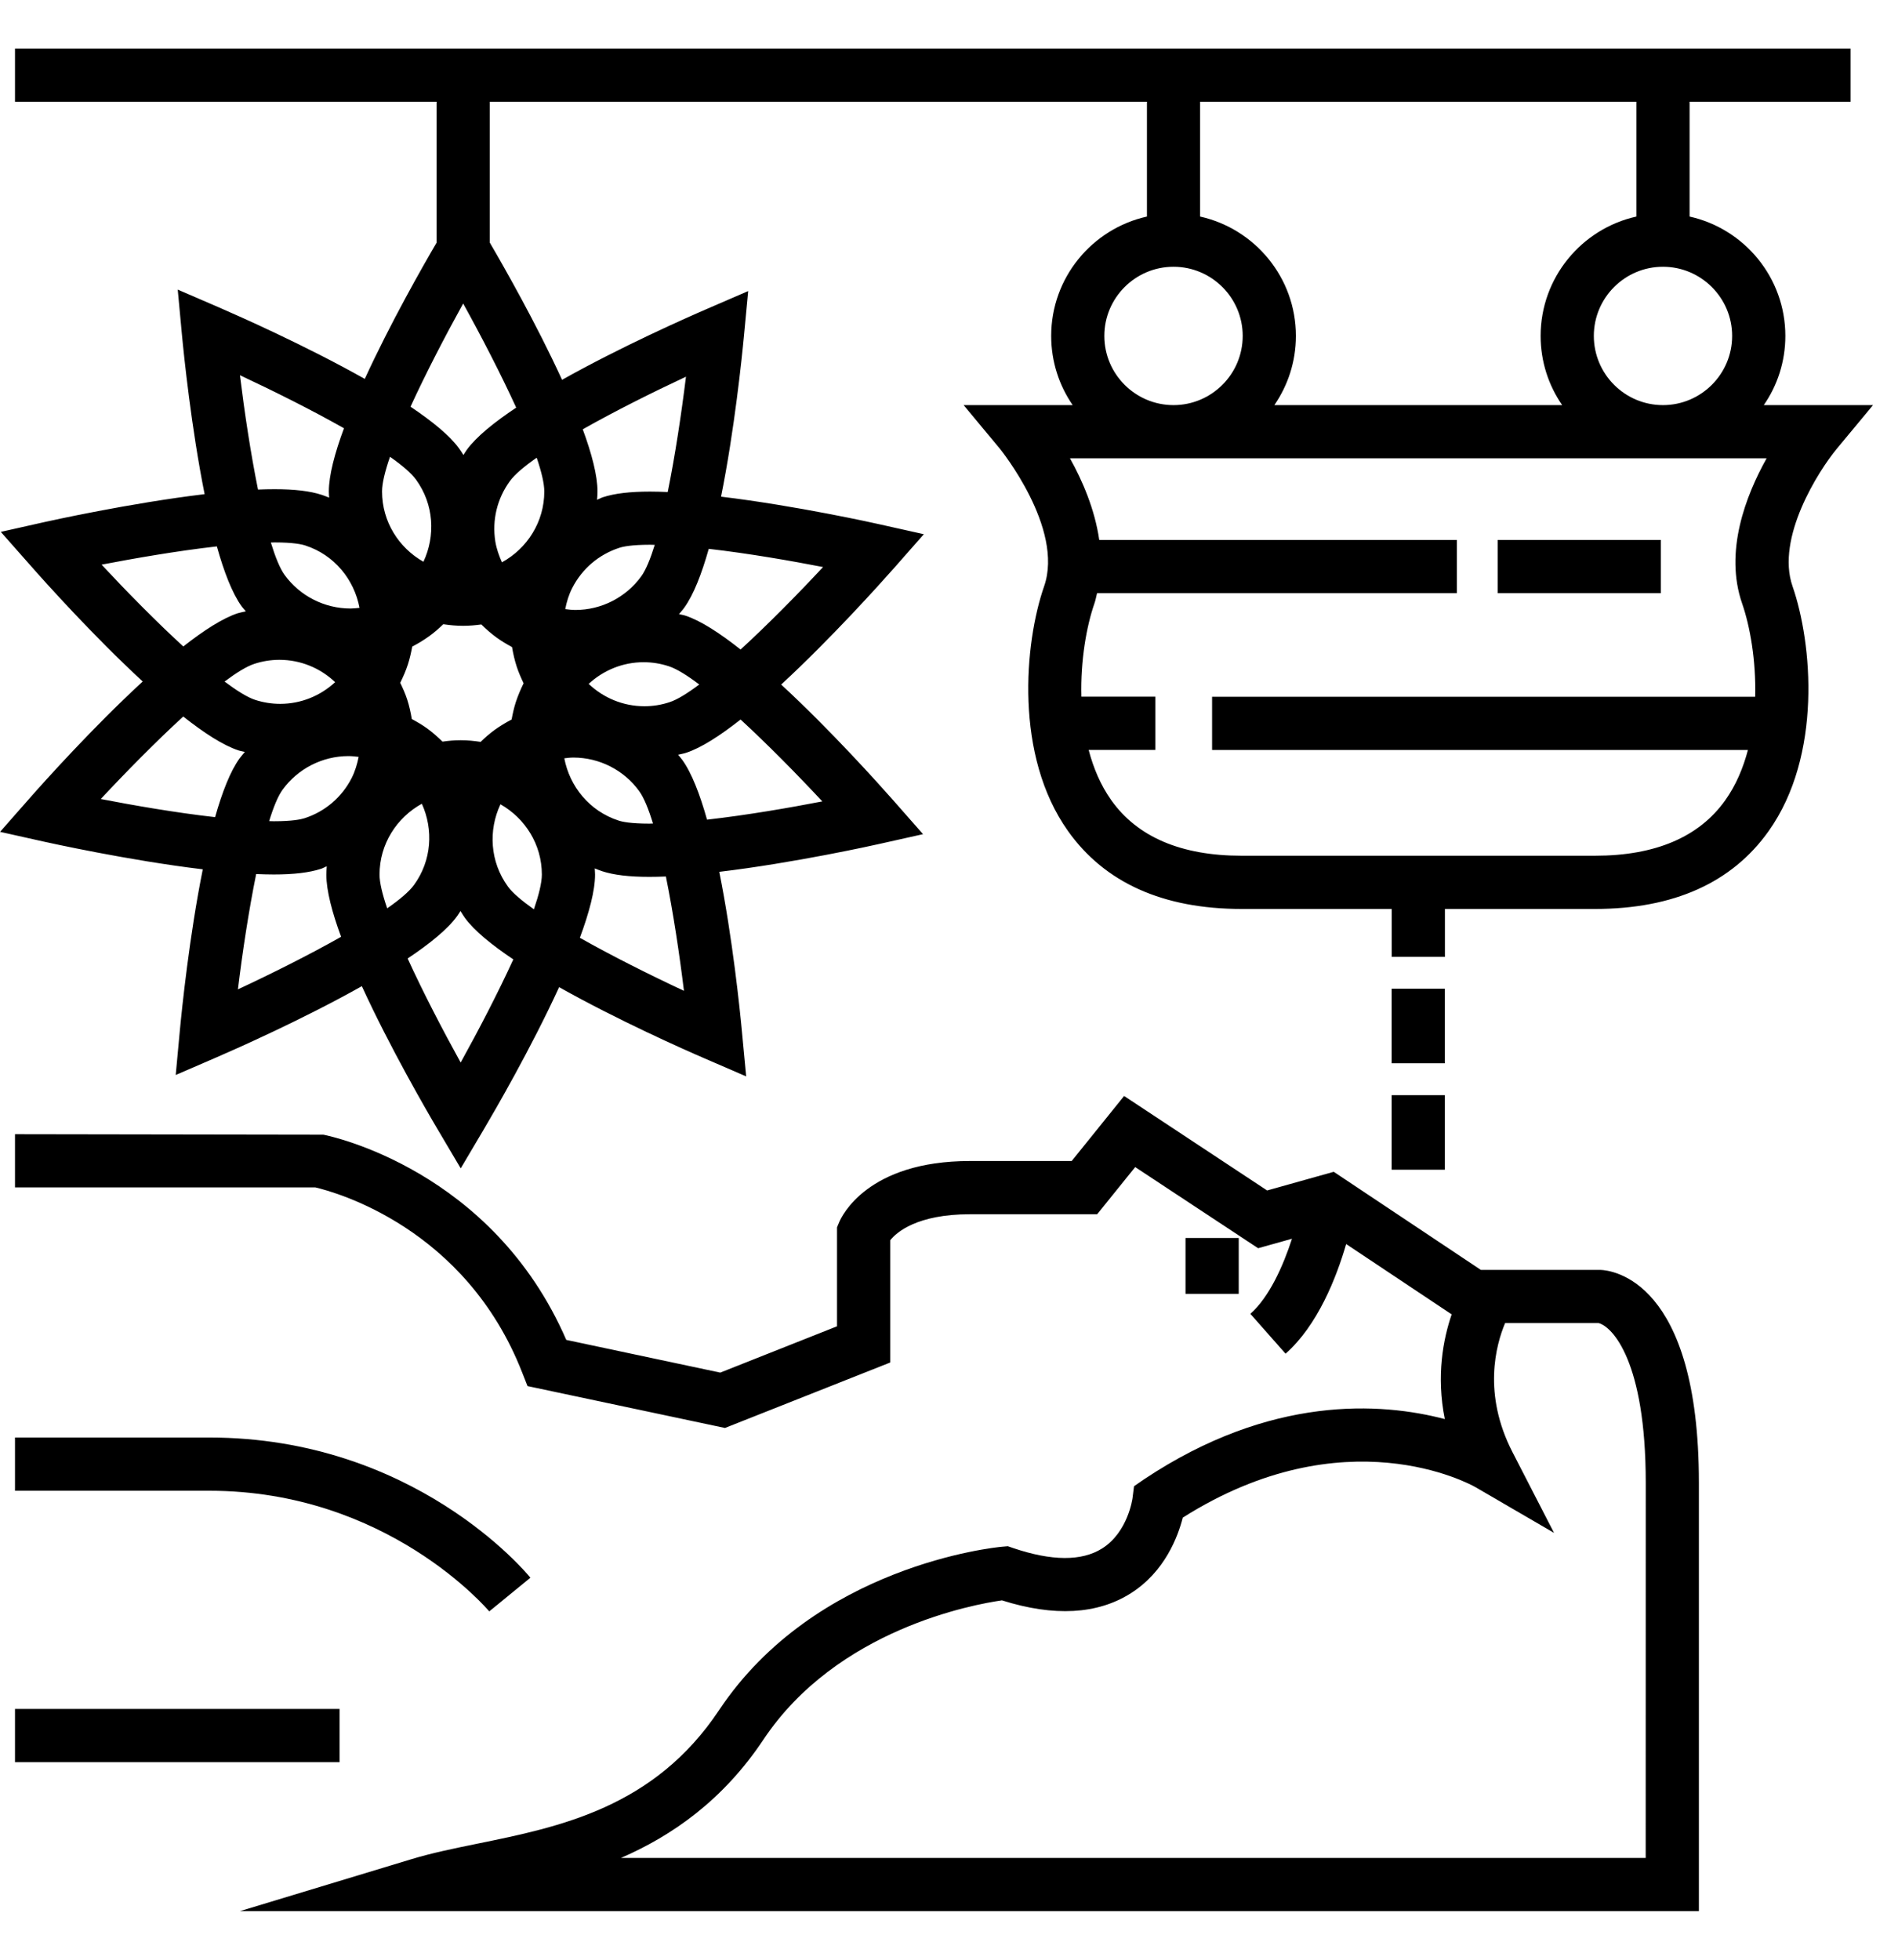
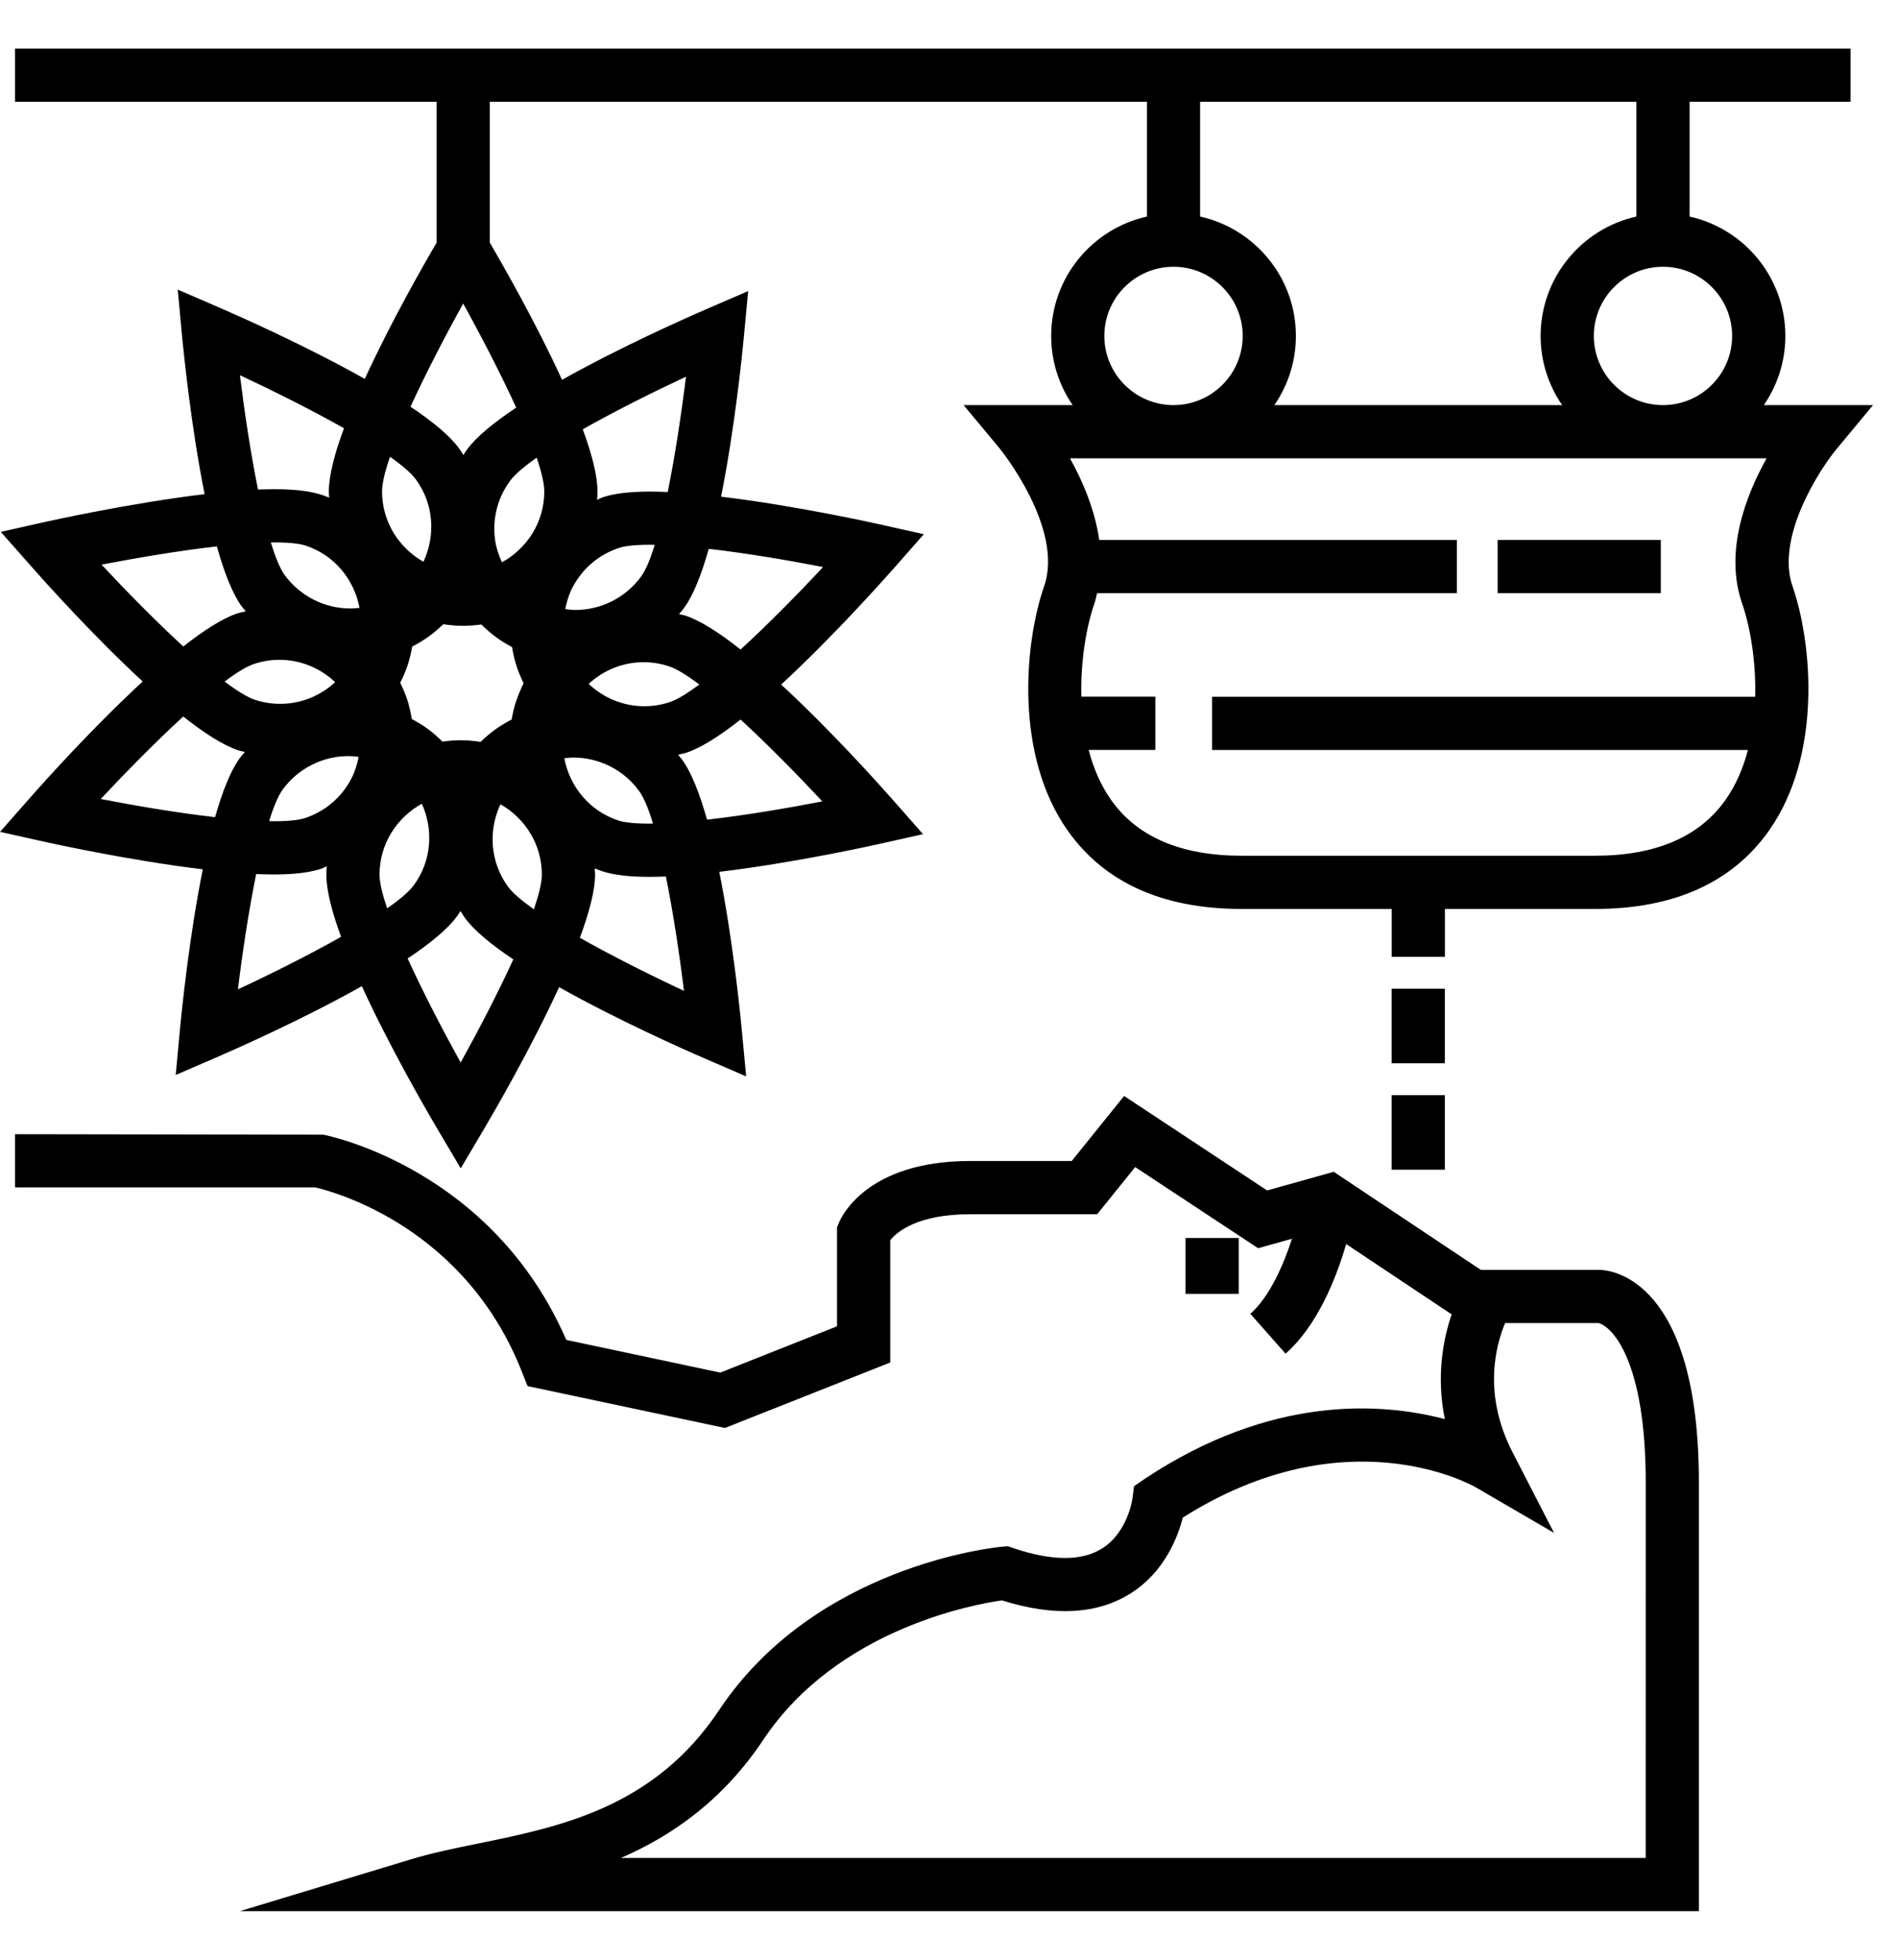
<svg xmlns="http://www.w3.org/2000/svg" width="31" height="32" viewBox="0 0 31 32" fill="none">
  <path d="M26.141 20.736H24.187L21.784 19.134L20.696 19.439L18.36 17.896L17.504 18.958H15.843C14.168 18.958 13.746 19.859 13.704 19.962L13.671 20.041V21.657L11.764 22.413L9.249 21.879C8.042 19.101 5.397 18.551 5.282 18.528L0.245 18.52V19.389H5.151C5.475 19.465 7.605 20.045 8.53 22.415L8.616 22.633L11.841 23.317L14.54 22.248V20.251C14.644 20.122 14.976 19.827 15.844 19.827H17.92L18.541 19.057L20.549 20.382L21.102 20.227C20.958 20.67 20.733 21.178 20.422 21.453L20.997 22.104C21.521 21.642 21.826 20.866 21.987 20.314L23.71 21.462C23.573 21.862 23.455 22.463 23.598 23.172C22.559 22.899 20.757 22.775 18.688 24.154L18.522 24.268L18.497 24.465C18.496 24.471 18.422 25.021 18 25.285C17.666 25.495 17.178 25.491 16.548 25.278L16.461 25.248L16.368 25.256C16.245 25.267 13.319 25.563 11.745 27.924C10.684 29.517 9.147 29.83 7.792 30.106C7.41 30.184 7.05 30.258 6.724 30.357L3.917 31.207H27.748V24.212C27.748 20.891 26.32 20.743 26.141 20.736ZM26.879 30.338H10.142C10.979 29.974 11.808 29.397 12.468 28.407C13.673 26.599 15.908 26.197 16.365 26.132C17.217 26.401 17.925 26.362 18.471 26.015C19.025 25.663 19.239 25.092 19.318 24.781C21.966 23.106 24.012 24.234 24.098 24.283L25.382 25.03L24.702 23.709C24.215 22.761 24.432 21.963 24.583 21.604H26.109C26.334 21.662 26.88 22.225 26.88 24.211L26.879 30.338Z" fill="black" />
-   <path d="M7.991 26.312L8.663 25.762C8.587 25.668 6.757 23.473 3.417 23.473H0.245V24.342H3.417C6.331 24.342 7.974 26.293 7.991 26.312Z" fill="black" />
-   <path d="M5.546 27.905H0.245V28.774H5.546V27.905Z" fill="black" />
  <path d="M20.232 20.215H19.363V21.127H20.232V20.215Z" fill="black" />
  <path d="M30.592 6.615H28.808C29.03 6.294 29.16 5.905 29.16 5.485C29.16 4.533 28.49 3.735 27.596 3.536V1.662H30.225V0.793H0.245V1.662H7.131V3.962C6.904 4.35 6.377 5.274 5.958 6.187C4.99 5.642 3.9 5.16 3.577 5.02L2.903 4.729L2.971 5.46C3.004 5.808 3.125 6.985 3.342 8.069C2.12 8.215 0.803 8.508 0.73 8.524L0.013 8.685L0.499 9.235C0.73 9.498 1.519 10.379 2.331 11.128C1.514 11.88 0.718 12.768 0.486 13.032L0.001 13.583L0.717 13.743C0.79 13.759 2.095 14.049 3.312 14.195C3.093 15.284 2.971 16.472 2.938 16.822L2.87 17.553L3.544 17.262C3.864 17.123 4.946 16.645 5.91 16.103C6.373 17.112 6.972 18.144 7.151 18.446L7.525 19.078L7.899 18.446C8.077 18.145 8.671 17.123 9.132 16.119C10.1 16.663 11.191 17.146 11.514 17.285L12.187 17.576L12.118 16.845C12.086 16.497 11.965 15.32 11.748 14.236C12.97 14.091 14.287 13.798 14.36 13.781L15.076 13.621L14.591 13.07C14.36 12.808 13.571 11.927 12.759 11.178C13.575 10.425 14.371 9.537 14.604 9.274L15.089 8.723L14.373 8.563C14.3 8.546 12.995 8.256 11.777 8.11C11.996 7.021 12.118 5.834 12.151 5.484L12.22 4.753L11.547 5.044C11.225 5.183 10.144 5.661 9.18 6.202C8.76 5.285 8.228 4.352 8 3.962V1.662H18.733V3.536C17.839 3.735 17.169 4.533 17.169 5.485C17.169 5.905 17.299 6.294 17.52 6.615H15.739L16.331 7.327C16.342 7.34 17.382 8.628 17.054 9.572C16.73 10.503 16.567 12.337 17.444 13.57C18.044 14.414 18.997 14.842 20.277 14.842H22.731V15.624H23.6V14.842H26.054C27.334 14.842 28.288 14.414 28.887 13.571C29.764 12.338 29.601 10.504 29.277 9.572C29.002 8.781 29.706 7.683 30 7.328L30.592 6.615ZM3.919 6.127C4.475 6.387 5.093 6.696 5.618 6.993C5.468 7.398 5.371 7.762 5.371 8.025C5.371 8.059 5.374 8.093 5.376 8.126C5.336 8.111 5.297 8.093 5.254 8.08C5.064 8.018 4.812 7.988 4.485 7.988C4.398 7.988 4.307 7.99 4.214 7.994C4.095 7.407 3.993 6.731 3.919 6.127ZM8.09 8.842C8.035 8.492 8.119 8.142 8.328 7.856C8.406 7.748 8.56 7.617 8.766 7.474C8.844 7.704 8.89 7.895 8.89 8.025C8.89 8.525 8.608 8.957 8.198 9.182C8.15 9.074 8.11 8.962 8.09 8.842ZM6.762 14.45C6.684 14.558 6.529 14.689 6.324 14.832C6.245 14.602 6.199 14.411 6.199 14.281C6.199 13.781 6.481 13.35 6.89 13.124C7.081 13.545 7.052 14.052 6.762 14.45ZM7.565 10.219C7.666 10.219 7.764 10.21 7.862 10.197C7.939 10.273 8.021 10.345 8.11 10.41C8.191 10.469 8.276 10.519 8.363 10.566C8.381 10.673 8.405 10.779 8.439 10.884C8.47 10.979 8.51 11.069 8.552 11.157C8.504 11.255 8.461 11.356 8.426 11.461C8.395 11.556 8.374 11.653 8.356 11.749C8.26 11.799 8.166 11.856 8.077 11.92C7.995 11.98 7.92 12.046 7.85 12.114C7.743 12.098 7.635 12.087 7.524 12.087C7.423 12.087 7.324 12.096 7.227 12.11C7.15 12.034 7.069 11.962 6.98 11.897C6.899 11.838 6.813 11.788 6.726 11.741C6.708 11.634 6.685 11.528 6.651 11.423C6.62 11.327 6.579 11.237 6.537 11.149C6.585 11.052 6.629 10.952 6.663 10.846C6.694 10.75 6.715 10.654 6.733 10.558C6.829 10.508 6.923 10.451 7.013 10.386C7.095 10.327 7.169 10.261 7.24 10.193C7.347 10.209 7.454 10.219 7.565 10.219ZM5.872 9.925C5.823 9.93 5.774 9.936 5.724 9.936C5.3 9.936 4.899 9.732 4.65 9.39C4.572 9.283 4.497 9.097 4.424 8.859C4.444 8.859 4.465 8.857 4.485 8.857C4.789 8.857 4.929 8.888 4.986 8.907C5.462 9.061 5.785 9.464 5.872 9.925ZM4.154 10.84C4.287 10.796 4.425 10.774 4.564 10.774C4.912 10.774 5.234 10.911 5.474 11.139C5.235 11.36 4.919 11.493 4.576 11.493C4.438 11.493 4.3 11.471 4.167 11.428C4.04 11.386 3.868 11.279 3.668 11.129C3.863 10.983 4.03 10.88 4.154 10.84ZM4.617 12.893C4.866 12.551 5.267 12.346 5.691 12.346C5.747 12.346 5.803 12.352 5.858 12.359C5.834 12.477 5.8 12.592 5.745 12.702C5.584 13.018 5.31 13.252 4.973 13.361C4.916 13.379 4.776 13.41 4.472 13.41C4.448 13.41 4.42 13.408 4.396 13.408C4.467 13.177 4.541 12.997 4.617 12.893ZM8.174 13.133C8.575 13.361 8.85 13.787 8.85 14.281C8.85 14.414 8.801 14.611 8.72 14.848C8.521 14.707 8.371 14.58 8.295 14.475C8.001 14.07 7.975 13.556 8.174 13.133ZM9.217 12.382C9.266 12.376 9.315 12.37 9.365 12.37C9.789 12.37 10.191 12.574 10.439 12.917C10.517 13.024 10.593 13.21 10.665 13.447C10.646 13.447 10.624 13.449 10.605 13.449C10.301 13.449 10.16 13.418 10.104 13.399C9.628 13.245 9.304 12.842 9.217 12.382ZM10.935 11.466C10.802 11.51 10.664 11.532 10.526 11.532C10.177 11.532 9.855 11.395 9.615 11.167C9.854 10.946 10.17 10.813 10.512 10.813C10.651 10.813 10.789 10.835 10.923 10.879C11.05 10.92 11.221 11.026 11.421 11.177C11.226 11.323 11.059 11.426 10.935 11.466ZM10.472 9.413C10.223 9.755 9.822 9.96 9.398 9.96C9.342 9.96 9.287 9.953 9.232 9.946C9.255 9.829 9.289 9.714 9.345 9.604C9.506 9.288 9.78 9.054 10.116 8.945C10.173 8.926 10.313 8.895 10.617 8.895C10.641 8.895 10.669 8.897 10.694 8.897C10.622 9.129 10.548 9.309 10.472 9.413ZM6.916 9.173C6.514 8.945 6.24 8.519 6.24 8.025C6.24 7.892 6.288 7.695 6.37 7.459C6.569 7.599 6.718 7.726 6.795 7.832C7.089 8.236 7.114 8.75 6.916 9.173ZM1.659 9.22C2.175 9.121 2.886 8.996 3.542 8.922C3.658 9.337 3.793 9.688 3.947 9.901C3.968 9.929 3.992 9.955 4.015 9.982C3.972 9.993 3.928 10 3.885 10.013C3.639 10.093 3.328 10.294 2.994 10.556C2.553 10.152 2.074 9.665 1.659 9.22ZM1.646 13.047C2.065 12.598 2.549 12.107 2.993 11.7C3.332 11.968 3.648 12.173 3.898 12.254C3.931 12.265 3.966 12.269 3.999 12.278C3.971 12.313 3.941 12.345 3.915 12.381C3.762 12.591 3.629 12.935 3.513 13.343C2.862 13.27 2.158 13.146 1.646 13.047ZM3.886 16.155C3.96 15.546 4.064 14.863 4.184 14.272C4.283 14.276 4.38 14.279 4.472 14.279C4.799 14.279 5.051 14.249 5.242 14.187C5.275 14.177 5.304 14.158 5.337 14.146C5.334 14.191 5.33 14.235 5.33 14.281C5.33 14.541 5.424 14.898 5.571 15.297C5.049 15.592 4.437 15.898 3.886 16.155ZM7.524 17.35C7.227 16.813 6.909 16.2 6.658 15.651C7.018 15.411 7.31 15.174 7.465 14.961C7.485 14.934 7.502 14.905 7.521 14.876C7.544 14.913 7.566 14.95 7.592 14.986C7.744 15.196 8.031 15.429 8.384 15.666C8.134 16.211 7.819 16.818 7.524 17.35ZM11.171 16.179C10.614 15.919 9.997 15.61 9.471 15.313C9.621 14.908 9.719 14.544 9.719 14.281C9.719 14.247 9.715 14.214 9.714 14.18C9.754 14.195 9.793 14.213 9.835 14.226C10.025 14.288 10.277 14.318 10.605 14.318C10.691 14.318 10.782 14.316 10.876 14.312C10.995 14.899 11.097 15.575 11.171 16.179ZM13.431 13.086C12.914 13.186 12.204 13.31 11.548 13.384C11.431 12.969 11.296 12.618 11.142 12.406C11.121 12.377 11.097 12.351 11.075 12.324C11.118 12.313 11.162 12.307 11.204 12.293C11.451 12.213 11.762 12.012 12.096 11.749C12.537 12.155 13.016 12.641 13.431 13.086ZM13.443 9.259C13.025 9.708 12.54 10.199 12.096 10.606C11.757 10.338 11.442 10.133 11.192 10.052C11.158 10.041 11.123 10.037 11.09 10.028C11.118 9.993 11.149 9.961 11.175 9.924C11.327 9.715 11.461 9.37 11.576 8.962C12.227 9.036 12.931 9.16 13.443 9.259ZM11.204 6.151C11.129 6.76 11.026 7.443 10.906 8.034C10.806 8.03 10.709 8.027 10.617 8.027C10.289 8.027 10.038 8.057 9.848 8.119C9.814 8.13 9.785 8.148 9.752 8.161C9.755 8.116 9.759 8.071 9.759 8.025C9.759 7.766 9.665 7.408 9.518 7.01C10.04 6.715 10.652 6.409 11.204 6.151ZM7.624 7.345C7.604 7.373 7.588 7.401 7.569 7.43C7.545 7.393 7.524 7.357 7.497 7.321C7.345 7.111 7.058 6.878 6.705 6.641C6.955 6.096 7.27 5.489 7.565 4.956C7.862 5.493 8.18 6.107 8.431 6.656C8.072 6.895 7.779 7.132 7.624 7.345ZM28.291 5.485C28.291 6.108 27.784 6.615 27.161 6.615C26.538 6.615 26.032 6.108 26.032 5.485C26.032 4.863 26.538 4.356 27.161 4.356C27.784 4.356 28.291 4.863 28.291 5.485ZM26.727 1.662V3.536C25.833 3.735 25.163 4.533 25.163 5.485C25.163 5.905 25.293 6.294 25.515 6.615H20.814C21.035 6.294 21.166 5.905 21.166 5.485C21.166 4.533 20.495 3.735 19.601 3.536V1.662H26.727ZM18.037 5.485C18.037 4.863 18.544 4.356 19.167 4.356C19.79 4.356 20.297 4.863 20.297 5.485C20.297 6.108 19.79 6.615 19.167 6.615C18.544 6.615 18.037 6.108 18.037 5.485ZM26.053 13.973H20.277C19.294 13.973 18.578 13.668 18.151 13.067C17.977 12.822 17.858 12.54 17.781 12.245H18.87V11.376H17.662C17.646 10.786 17.747 10.223 17.874 9.857C17.894 9.801 17.904 9.743 17.918 9.686H23.795V8.817H17.954C17.882 8.318 17.679 7.847 17.476 7.484H28.854C28.512 8.096 28.16 9.01 28.455 9.857C28.582 10.223 28.683 10.786 28.667 11.377H19.797V12.246H28.549C28.471 12.541 28.353 12.823 28.178 13.068C27.751 13.668 27.036 13.973 26.053 13.973Z" fill="black" />
  <path d="M27.126 8.817H24.461V9.686H27.126V8.817Z" fill="black" />
  <path d="M23.599 16.145H22.73V17.362H23.599V16.145Z" fill="black" />
  <path d="M23.599 17.883H22.73V19.1H23.599V17.883Z" fill="black" />
</svg>